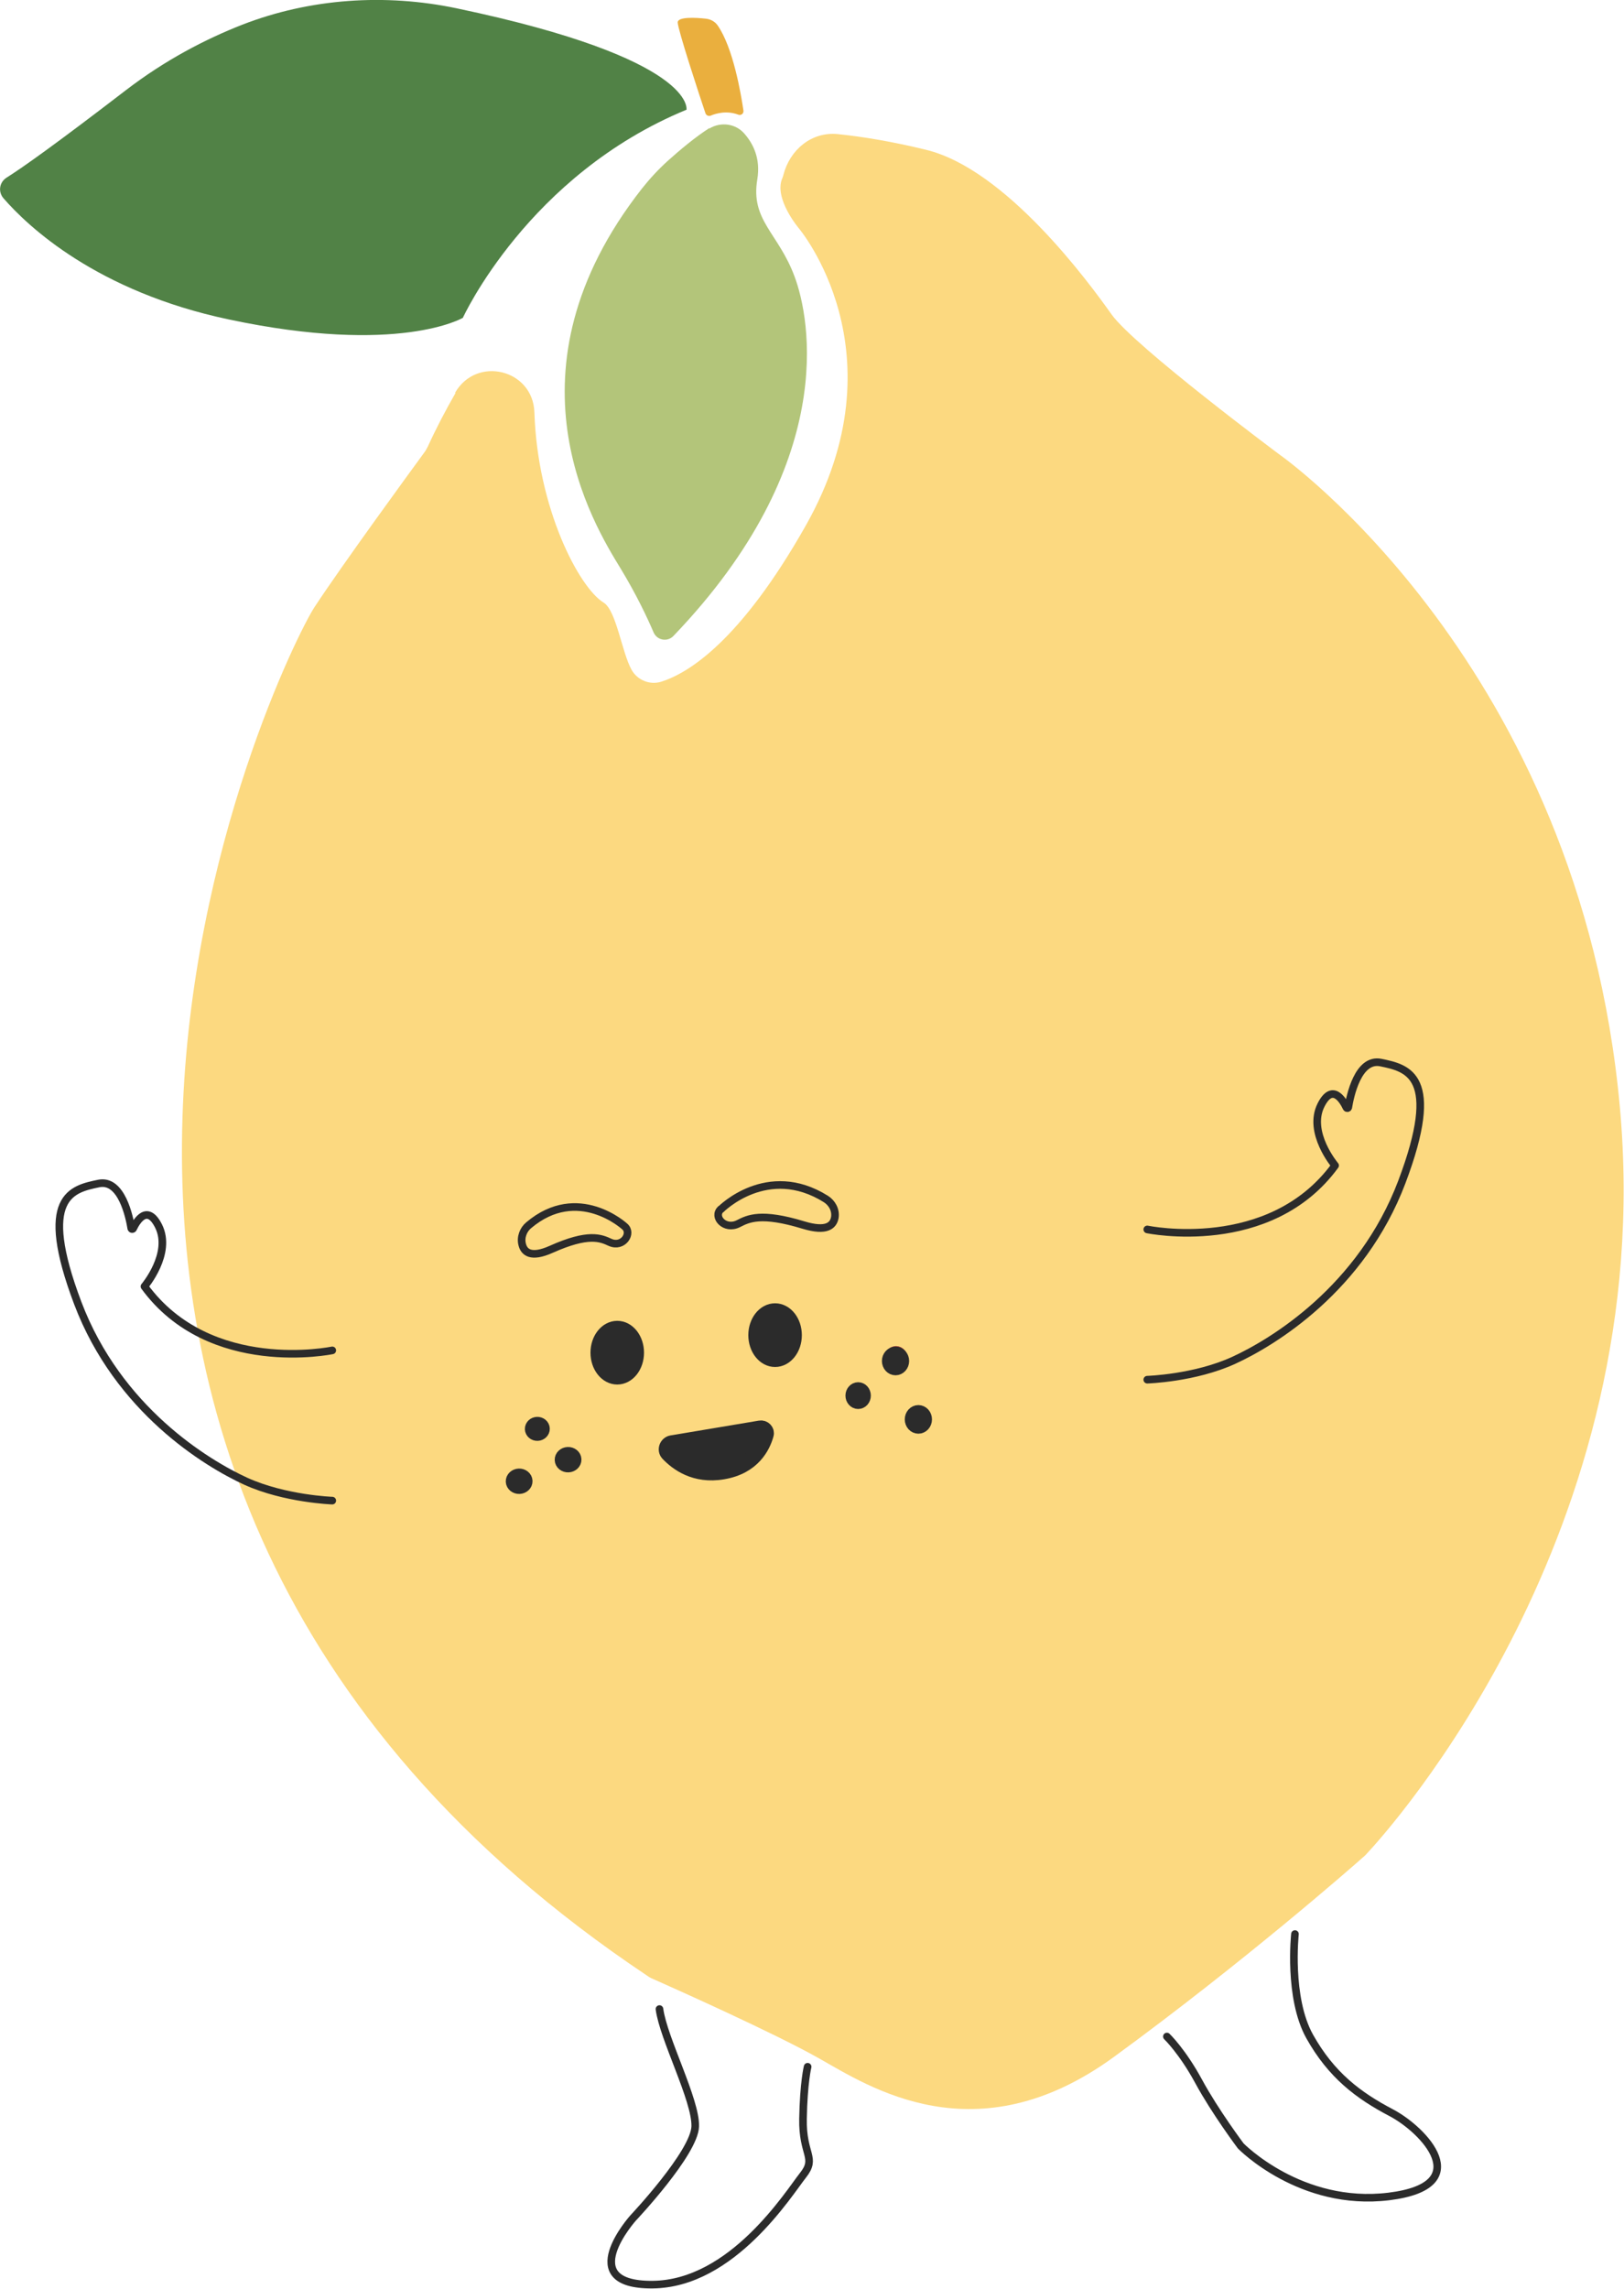
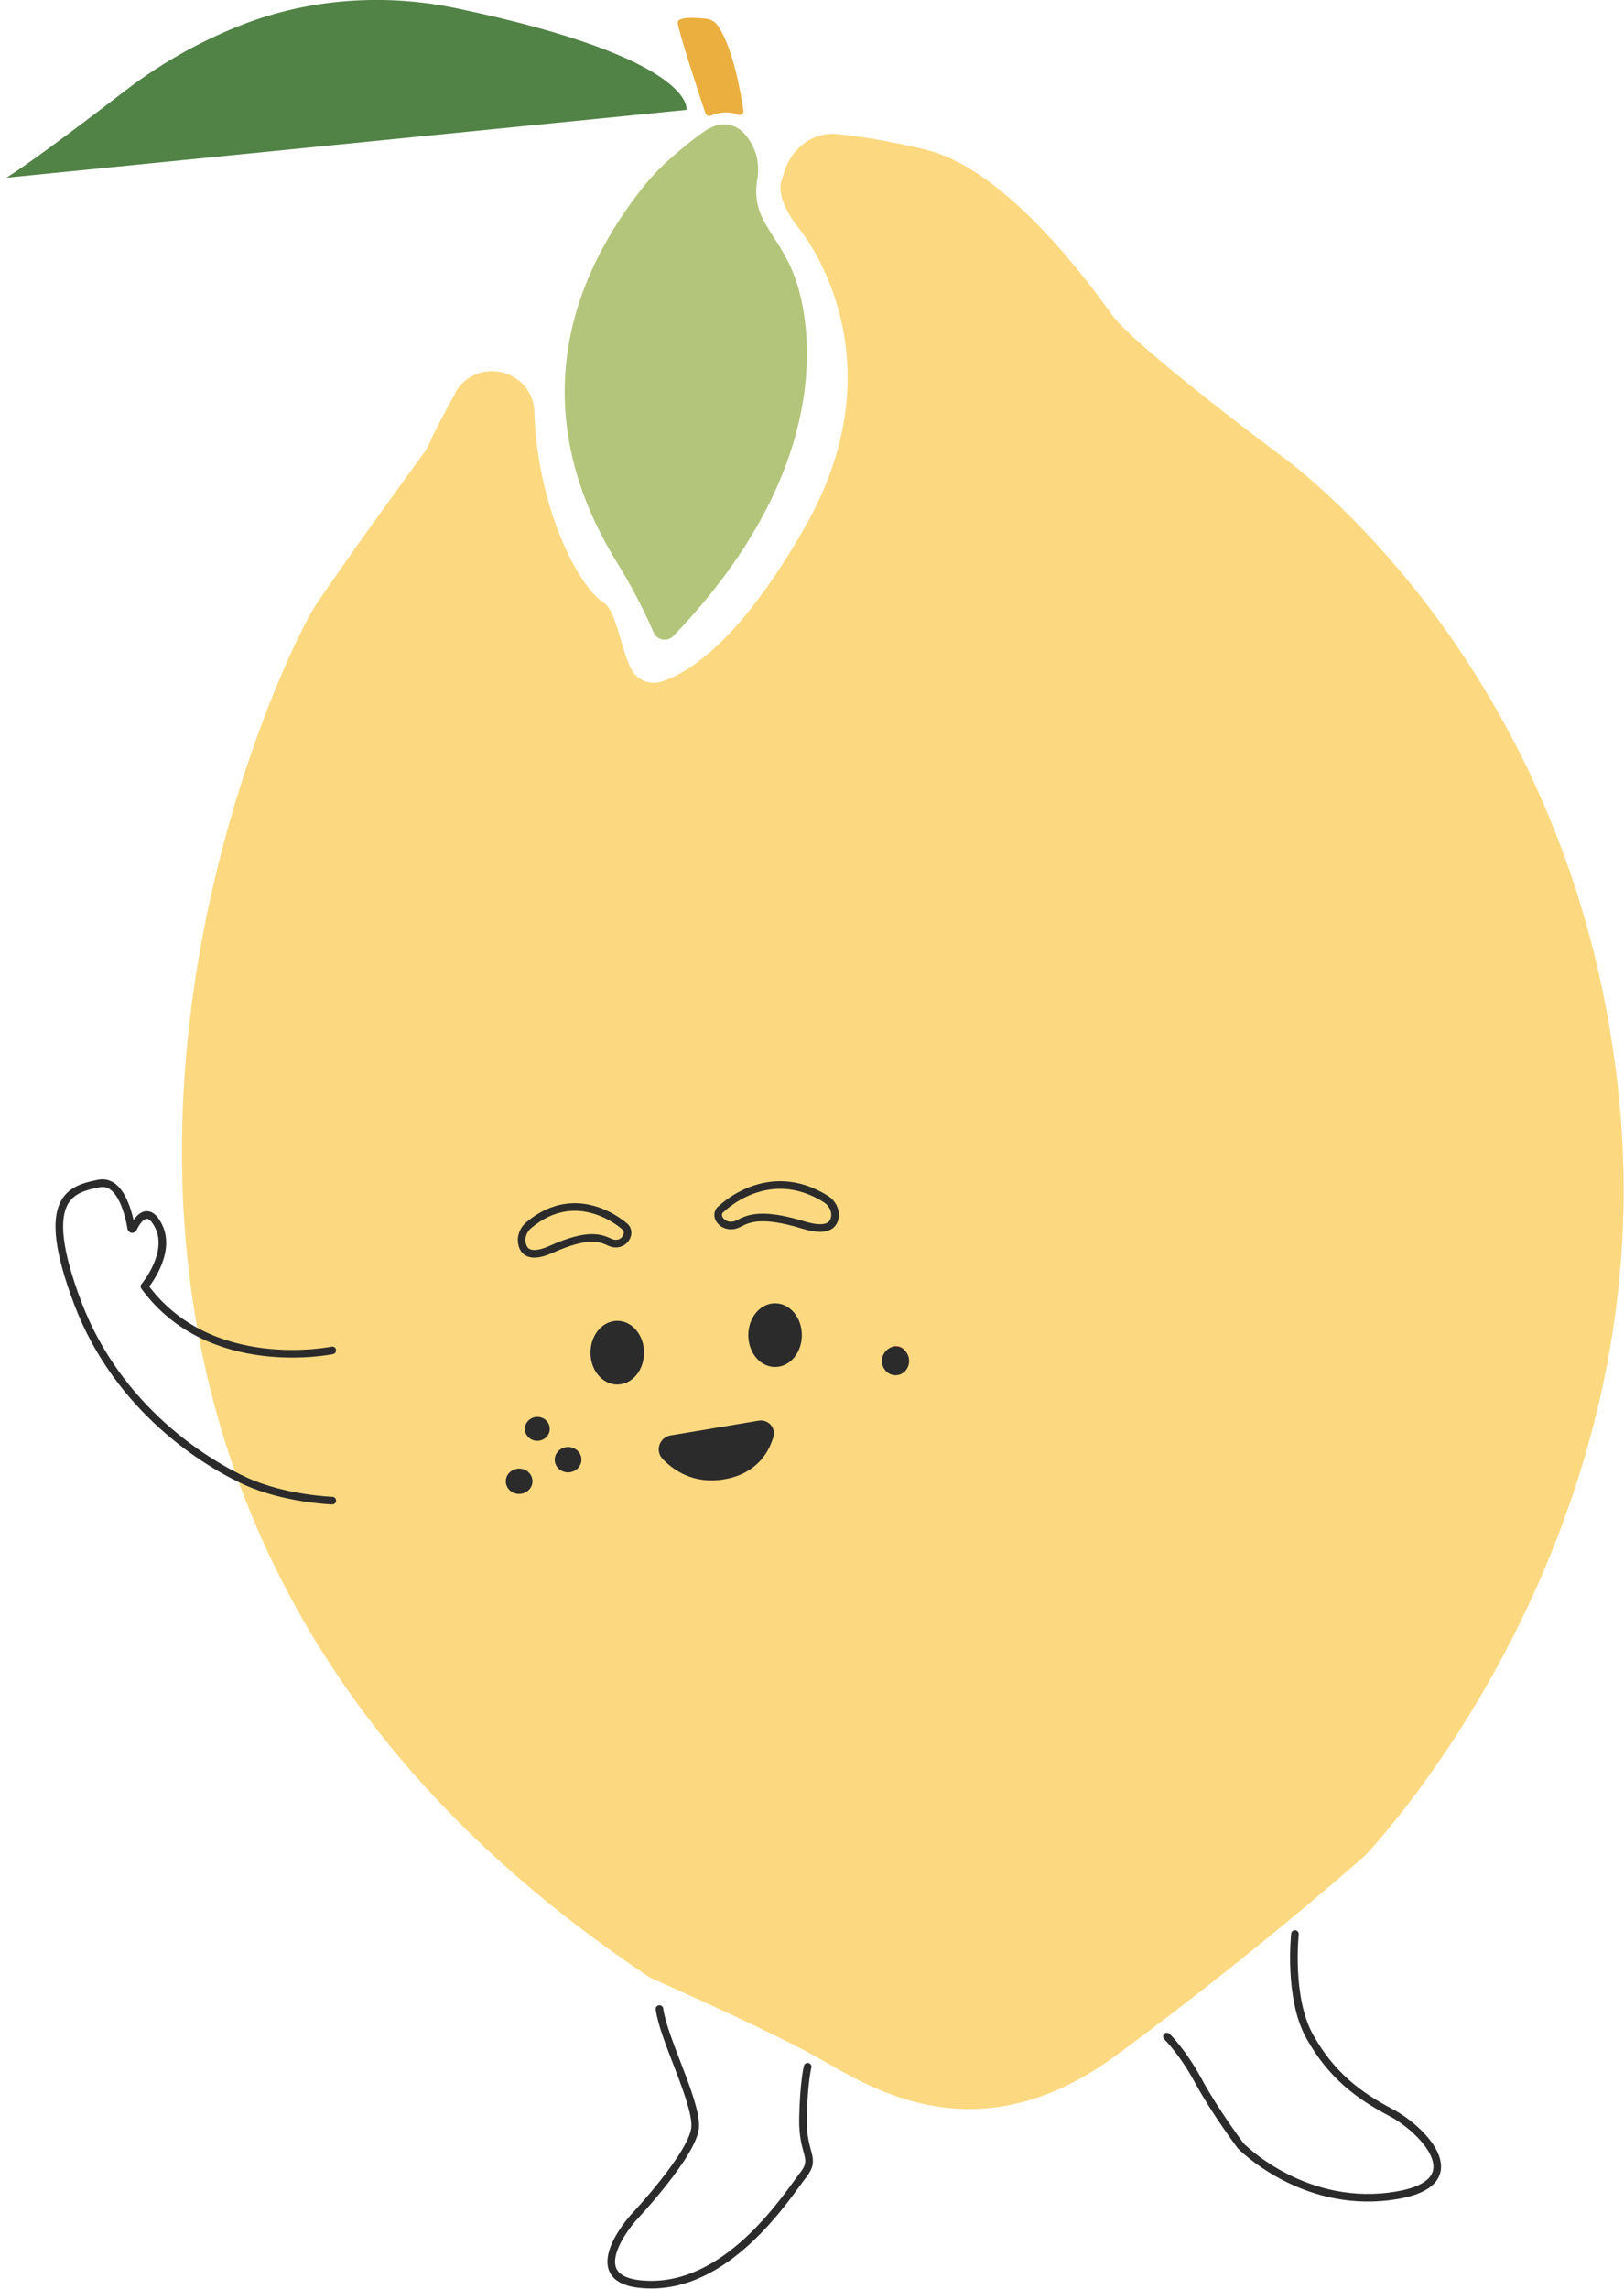
<svg xmlns="http://www.w3.org/2000/svg" id="Calque_2" data-name="Calque 2" viewBox="0 0 70.38 99.17">
  <defs>
    <style>      .cls-1 {        fill: #fcd980;      }      .cls-1, .cls-2, .cls-3, .cls-4 {        stroke-width: 0px;      }      .cls-5 {        fill: #85282f;        stroke: #85282f;        stroke-width: .49px;      }      .cls-5, .cls-6 {        stroke-linecap: round;      }      .cls-5, .cls-7 {        stroke-miterlimit: 10;      }      .cls-2 {        fill: #518246;      }      .cls-6 {        fill: none;        stroke-linejoin: round;        stroke-width: .33px;      }      .cls-6, .cls-7 {        stroke: #2b2b2b;      }      .cls-7 {        fill: #2b2b2b;        stroke-width: .66px;      }      .cls-3 {        fill: #eaaf3e;      }      .cls-4 {        fill: #b3c57a;      }    </style>
  </defs>
  <g id="Calque_1-2" data-name="Calque 1">
    <g>
      <path class="cls-1" d="M19.74,17.03c-.42.73-.83,1.51-1.2,2.32-.05.1-.1.19-.17.28-.57.78-3.53,4.83-4.75,6.69-1.34,2.06-18.7,37.15,14.42,59.28.08.06.17.11.27.15.83.37,5.25,2.34,7.19,3.44,2.15,1.21,6.79,4.3,12.78-.07,5.61-4.1,10.28-8.19,10.84-8.69.04-.04.08-.07.11-.11.92-.98,12.65-13.94,10.97-32.36-1.75-19.17-14.73-28.25-14.73-28.25,0,0-6.32-4.71-7.3-6.09s-4.57-6.29-8.04-7.13c-1.47-.36-2.76-.57-3.83-.68-1.13-.11-2.07.68-2.35,1.77-.01.05-.03.1-.05.15-.37.87.71,2.15.71,2.15,0,0,4.57,5.38.3,12.91-2.83,5-5.08,6.38-6.26,6.75-.49.15-1.03-.07-1.28-.52-.42-.75-.66-2.57-1.21-2.91-1.07-.65-2.87-4.1-3-8.24-.06-1.87-2.51-2.47-3.44-.85Z" />
      <path class="cls-4" d="M30.74,5.57c.49-.3,1.13-.22,1.51.21s.72,1.07.57,1.99c-.3,1.78.91,2.32,1.61,4.2.69,1.83,1.92,8.11-5.24,15.58-.26.28-.72.2-.87-.16-.27-.63-.73-1.61-1.42-2.75-1.18-1.93-5.29-8.55.92-16.47.34-.43.72-.84,1.13-1.21.49-.44,1.19-1.03,1.79-1.41Z" />
      <path class="cls-3" d="M30.8,5.01c.24-.1.7-.23,1.2-.04.11.04.23-.04.22-.17-.11-.75-.45-2.74-1.12-3.7-.12-.17-.31-.27-.51-.29-.44-.05-1.22-.09-1.22.16,0,.3.94,3.16,1.2,3.93.03.1.14.15.24.11Z" />
-       <path class="cls-2" d="M29.75,4.76s.47-2.21-9.96-4.4c-3.1-.65-6.35-.43-9.29.71-1.58.62-3.33,1.52-5.06,2.85C2.38,6.27.95,7.28.28,7.7c-.31.2-.37.61-.13.89,1.06,1.22,4.04,4.04,9.76,5.25,7.39,1.57,10.15-.07,10.15-.07,0,0,2.82-6.19,9.7-9.02Z" />
+       <path class="cls-2" d="M29.75,4.76s.47-2.21-9.96-4.4c-3.1-.65-6.35-.43-9.29.71-1.58.62-3.33,1.52-5.06,2.85C2.38,6.27.95,7.28.28,7.7Z" />
      <path class="cls-6" d="M31.24,52.4s2.01-2.04,4.55-.45c.27.17.44.48.39.8-.06.34-.34.64-1.36.33-1.84-.56-2.39-.28-2.82-.06-.59.3-1.12-.3-.76-.63Z" />
      <path class="cls-6" d="M27.07,53.14s-2.02-1.86-4.16-.05c-.23.19-.36.52-.28.83.08.33.37.61,1.26.21,1.61-.72,2.14-.49,2.55-.3.56.25.98-.4.63-.69Z" />
      <ellipse class="cls-5" cx="38.83" cy="58.86" rx=".26" ry=".29" />
      <g>
        <ellipse class="cls-7" cx="33.59" cy="57.85" rx=".83" ry="1.05" />
        <ellipse class="cls-7" cx="26.75" cy="58.61" rx=".83" ry="1.05" />
        <path class="cls-7" d="M29.12,62.52l3.82-.64c.16-.03.31.12.26.28-.14.5-.56,1.39-1.87,1.61-1.22.21-1.99-.38-2.38-.79-.15-.16-.05-.42.16-.46Z" />
        <ellipse class="cls-7" cx="38.81" cy="58.97" rx=".26" ry=".29" />
-         <ellipse class="cls-7" cx="37.19" cy="60.47" rx=".22" ry=".25" />
-         <ellipse class="cls-7" cx="39.8" cy="61.5" rx=".26" ry=".29" />
        <ellipse class="cls-7" cx="24.62" cy="63.24" rx=".25" ry=".22" transform="translate(-2.53 1.05) rotate(-2.31)" />
        <ellipse class="cls-7" cx="23.29" cy="61.91" rx=".21" ry=".19" transform="translate(-2.48 .99) rotate(-2.31)" />
        <ellipse class="cls-7" cx="22.5" cy="64.18" rx=".25" ry=".22" transform="translate(-2.57 .96) rotate(-2.31)" />
      </g>
-       <path class="cls-6" d="M49.72,53.27s5.31,1.11,8.14-2.77c0,0-1.21-1.43-.61-2.62.49-.97.95-.21,1.1.11.02.04.07.03.08,0,.08-.49.42-2.15,1.41-1.95,1.16.24,2.66.55.91,5.18-1.75,4.62-5.58,6.94-7.28,7.72s-3.75.84-3.75.84" />
      <path class="cls-6" d="M14.4,58.51s-5.31,1.11-8.14-2.77c0,0,1.21-1.43.61-2.62-.49-.97-.95-.21-1.1.11-.02.04-.07.03-.08,0-.08-.49-.42-2.15-1.41-1.95-1.16.24-2.66.55-.91,5.18,1.75,4.62,5.58,6.94,7.28,7.72,1.7.77,3.75.84,3.75.84" />
      <path class="cls-6" d="M56.12,83.8s-.3,2.76.64,4.44c.94,1.68,2.12,2.56,3.53,3.3s3.73,3.16-.1,3.63c-3.83.47-6.42-2.19-6.42-2.19,0,0-1.11-1.48-1.82-2.79s-1.38-1.95-1.38-1.95" />
      <path class="cls-6" d="M35,89.55s-.17.67-.2,2.25.61,1.68,0,2.45-3.06,4.71-6.52,4.74-.84-2.89-.84-2.89c0,0,2.66-2.82,2.69-3.97.03-1.14-1.38-3.8-1.55-5.08" />
    </g>
  </g>
</svg>